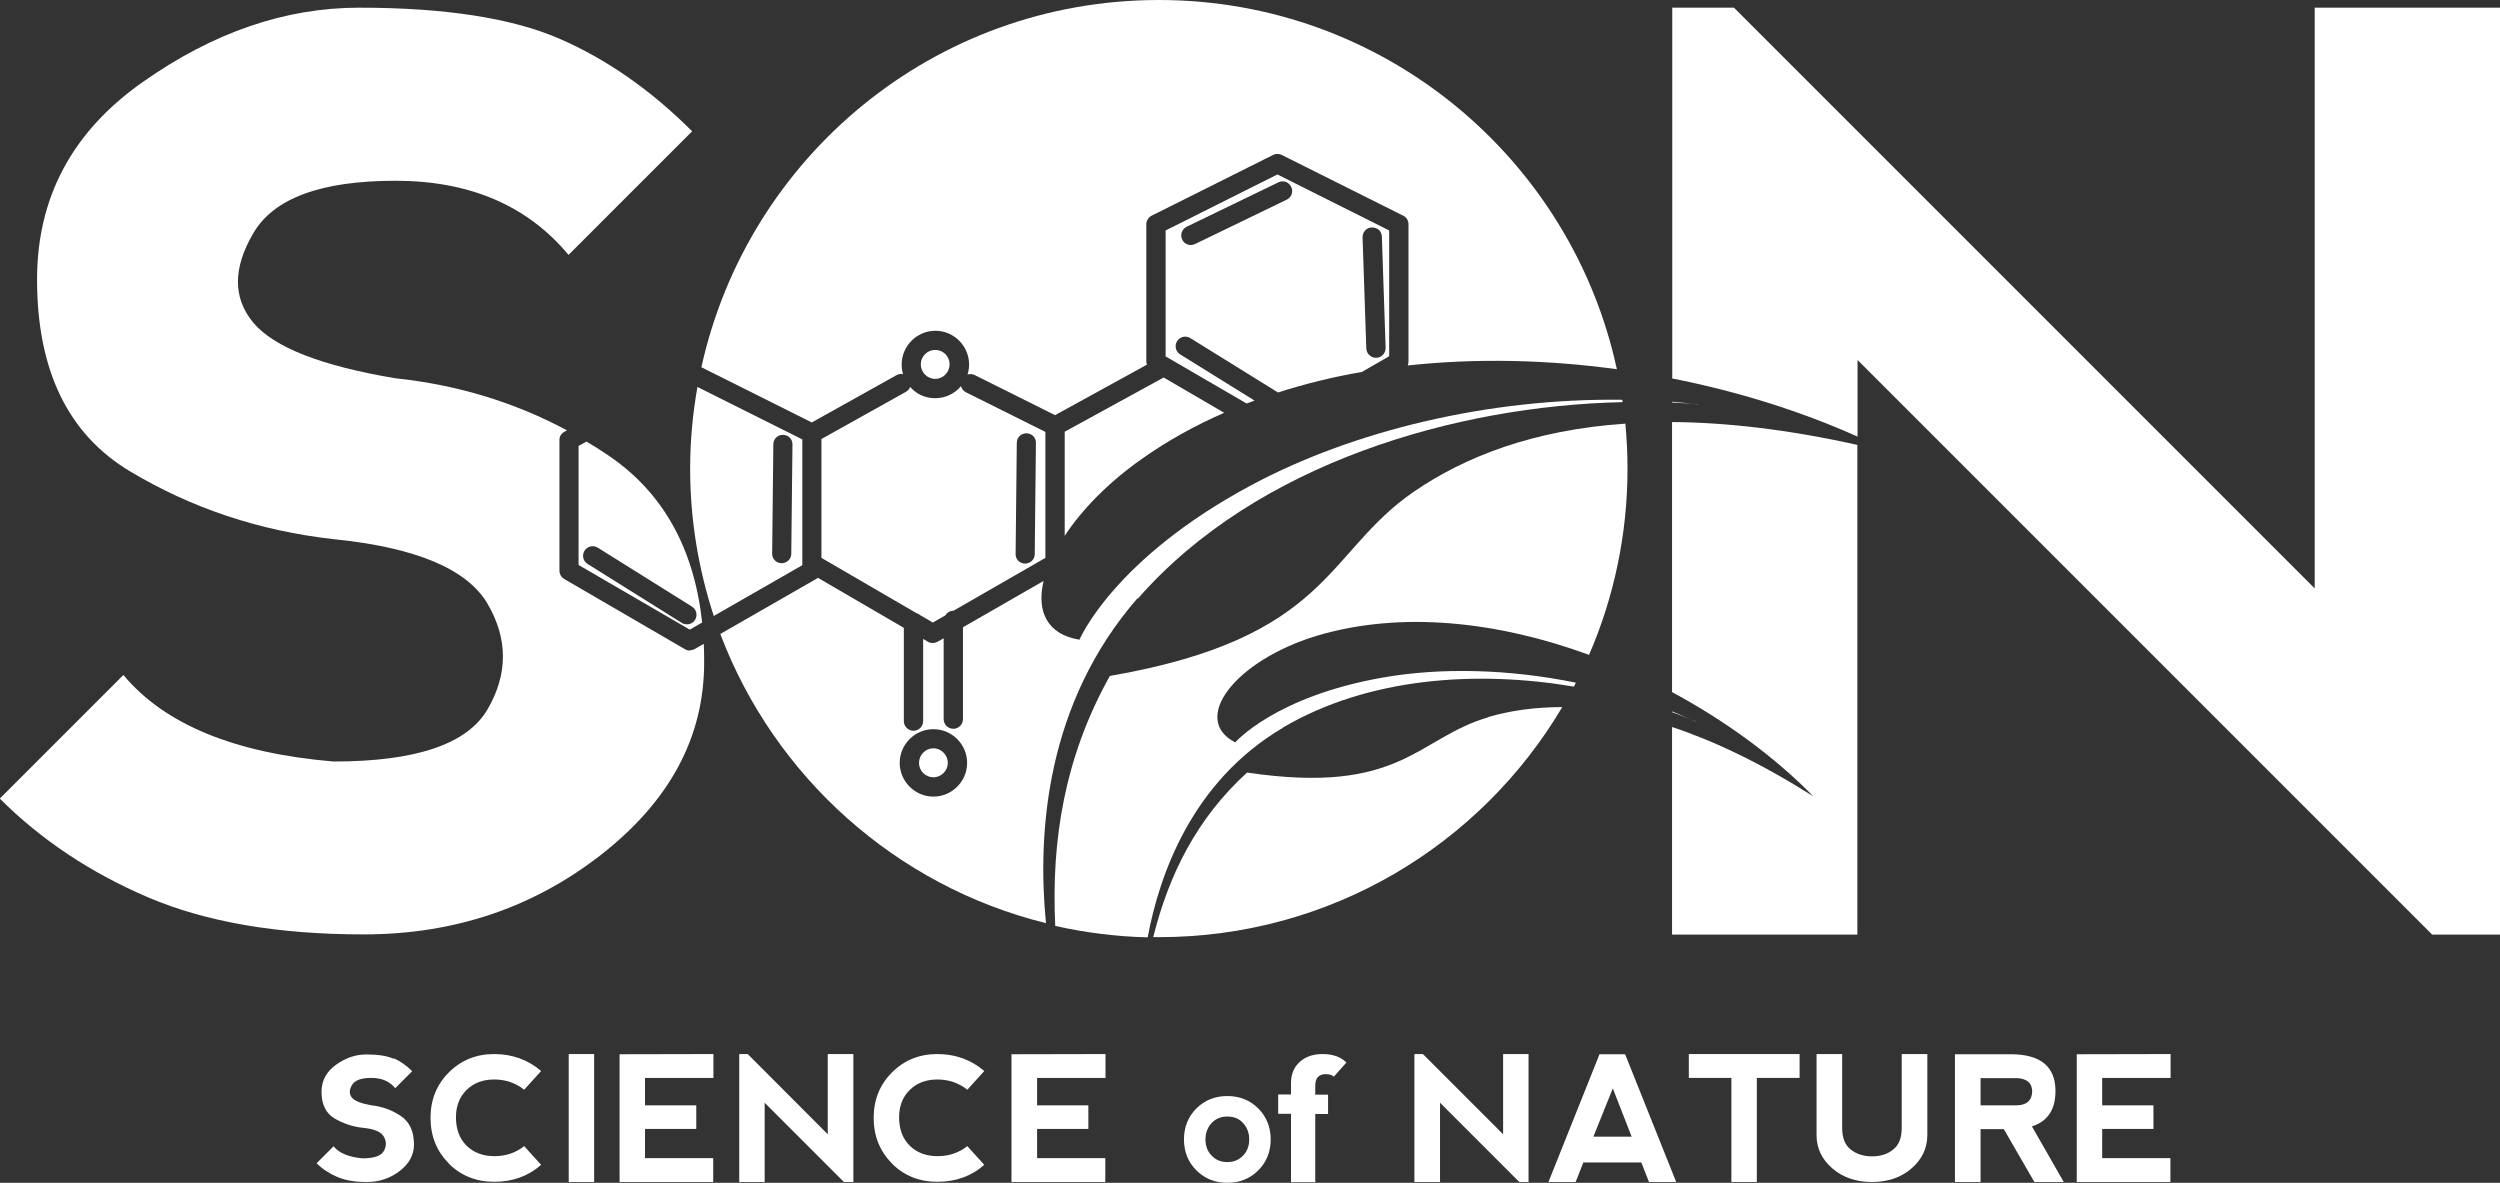
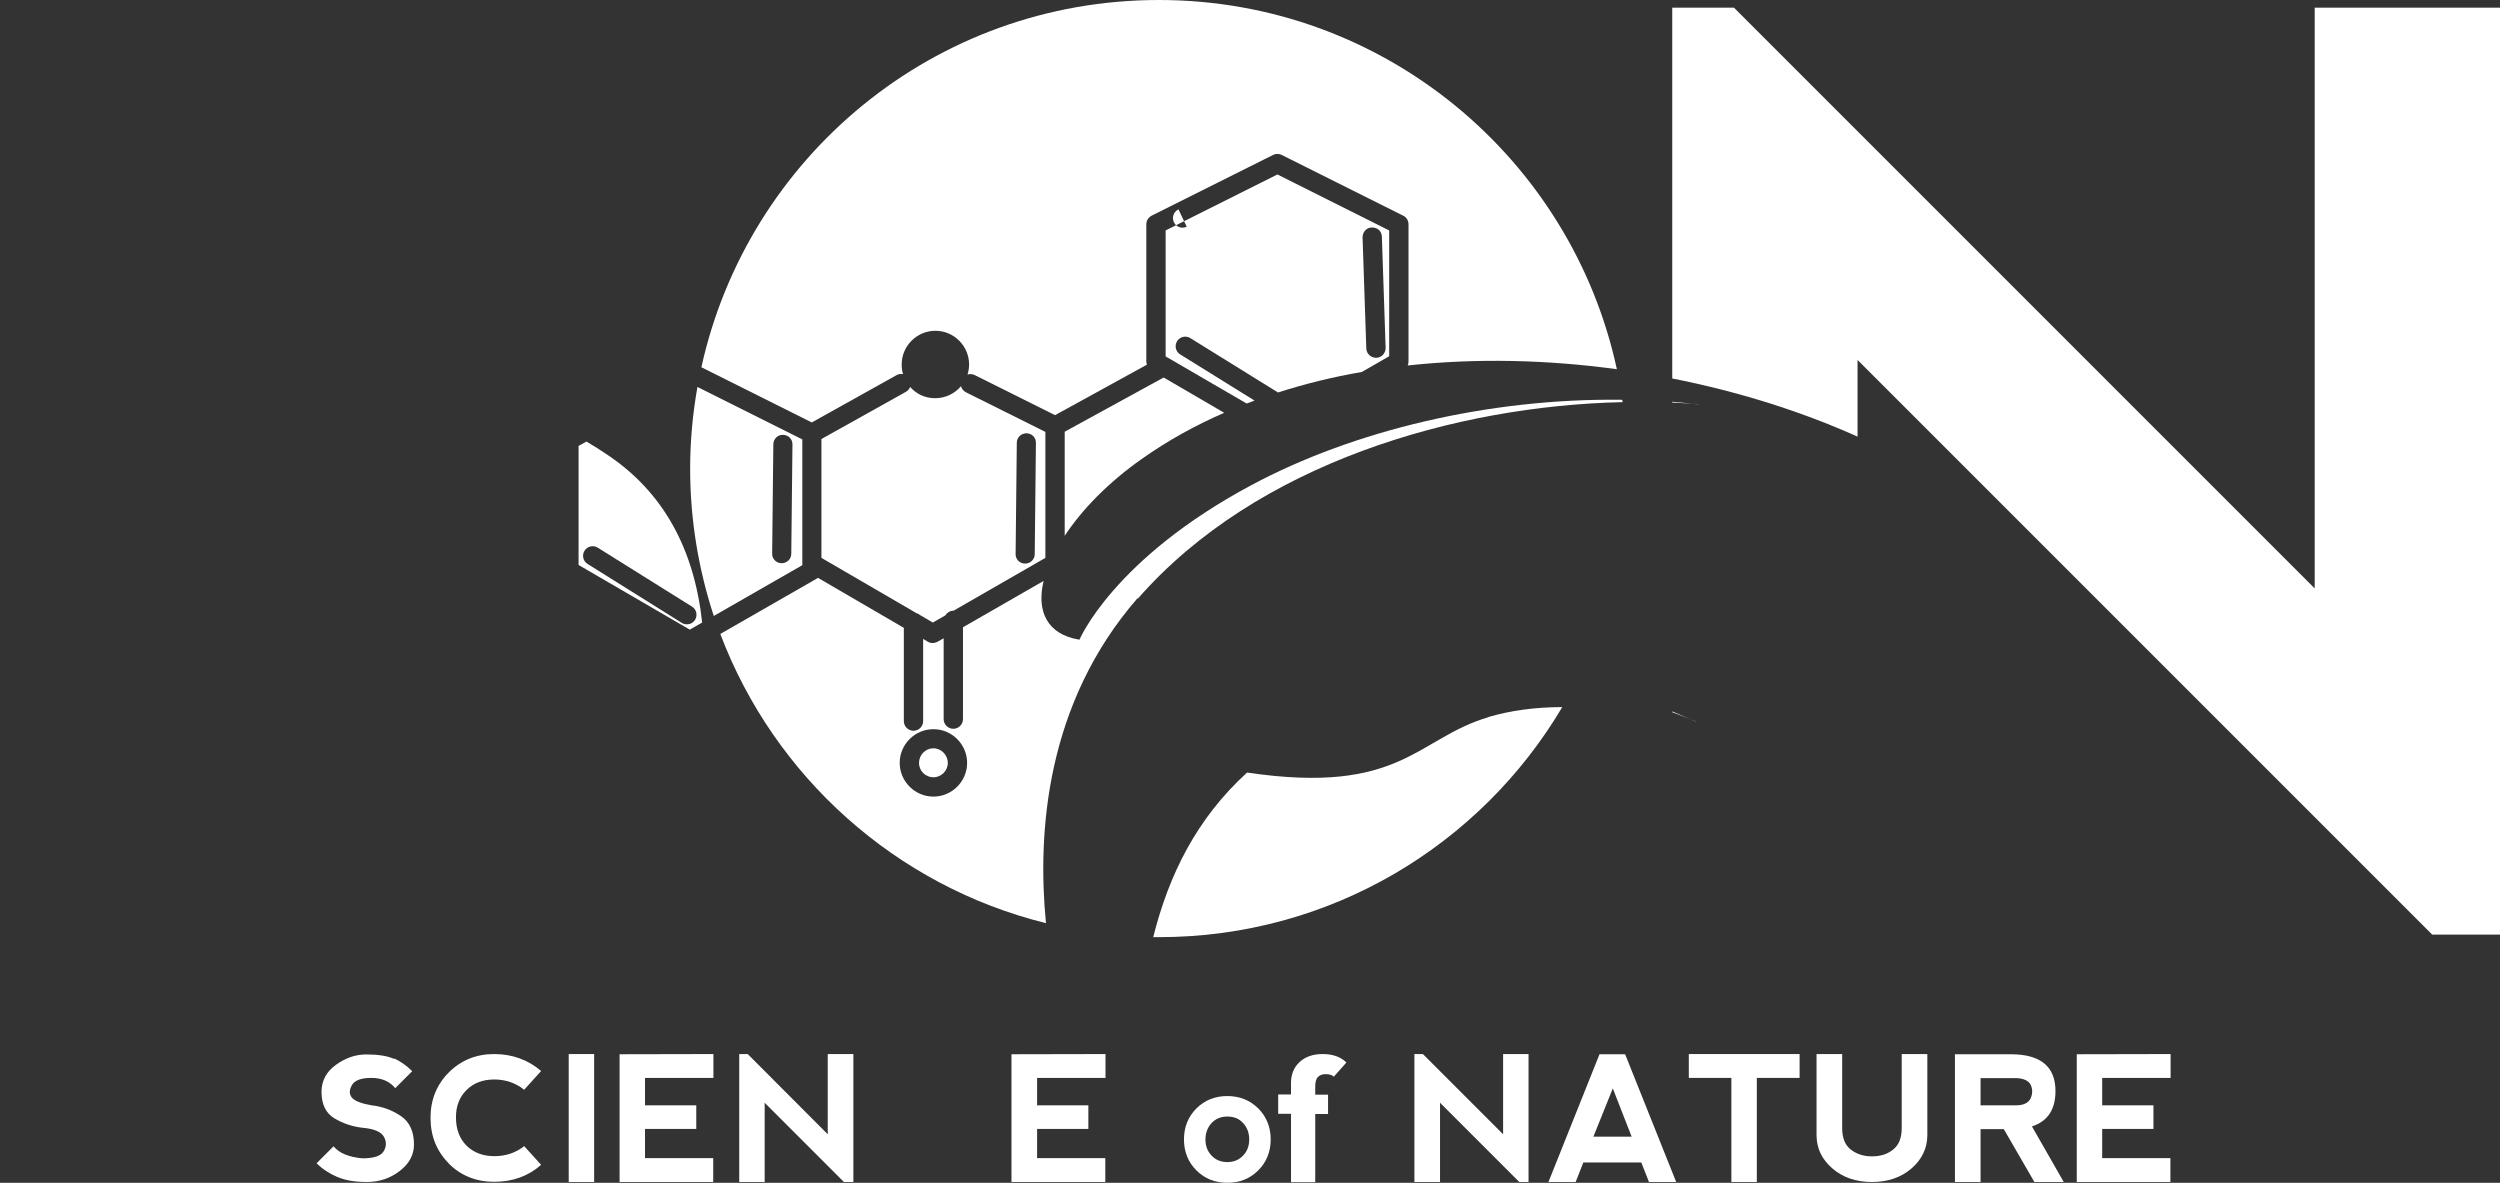
<svg xmlns="http://www.w3.org/2000/svg" id="Layer_2" viewBox="0 0 126.82 60">
  <rect x="0" y="0" width="126.82" height="60" fill="#333333" stroke="none" />
  <defs>
    <style>.cls-1{fill:#fff;}</style>
  </defs>
  <g id="Layer_1-2">
    <path class="cls-1" d="M19.98,53.69c.33.14.64.36.93.65l-.86.86c-.29-.35-.69-.52-1.21-.52s-.85.12-.99.37c-.14.25-.14.45,0,.63.14.17.48.3.99.39.55.06,1.04.24,1.49.54.45.3.67.79.67,1.45,0,.52-.24.97-.72,1.34-.48.37-1.03.56-1.67.56s-1.11-.09-1.51-.26c-.4-.17-.75-.4-1.04-.69l.86-.86c.29.35.78.55,1.47.61.58,0,.94-.12,1.08-.37.14-.24.14-.49,0-.73-.14-.25-.5-.4-1.08-.45-.52-.06-.99-.22-1.43-.48-.43-.26-.65-.71-.65-1.34,0-.57.25-1.03.74-1.38.49-.35,1-.52,1.52-.52.6,0,1.07.07,1.4.22" />
    <path class="cls-1" d="M22.77,59.02c-.62-.62-.93-1.39-.93-2.32,0-.91.31-1.68.93-2.3.62-.62,1.39-.93,2.3-.93s1.72.29,2.38.86l-.86.95c-.44-.35-.95-.52-1.52-.52-.58,0-1.05.18-1.41.54-.36.36-.53.82-.53,1.38,0,.6.18,1.08.54,1.44.36.35.83.53,1.41.53s1.08-.17,1.51-.51l.86.95c-.66.58-1.45.86-2.38.86-.92,0-1.69-.31-2.31-.93" />
    <rect class="cls-1" x="28.85" y="53.47" width="1.29" height="6.49" />
    <polygon class="cls-1" points="31.43 59.96 31.43 53.48 36.19 53.47 36.19 54.68 32.72 54.68 32.72 56.07 35.32 56.07 35.32 57.27 32.72 57.27 32.72 58.75 36.18 58.75 36.18 59.96 31.43 59.96" />
    <polygon class="cls-1" points="37.5 59.96 37.5 53.47 37.93 53.47 41.99 57.54 41.99 53.47 43.29 53.47 43.29 59.96 42.81 59.96 38.79 55.94 38.79 59.96 37.5 59.96" />
-     <path class="cls-1" d="M45.25,59.02c-.62-.62-.93-1.39-.93-2.32,0-.91.31-1.68.93-2.3.62-.62,1.39-.93,2.3-.93s1.72.29,2.38.86l-.86.95c-.44-.35-.95-.52-1.52-.52-.58,0-1.05.18-1.41.54-.36.36-.53.82-.53,1.38,0,.6.18,1.08.54,1.44.36.35.83.53,1.41.53s1.08-.17,1.51-.51l.86.95c-.66.58-1.45.86-2.38.86-.92,0-1.69-.31-2.31-.93" />
    <polygon class="cls-1" points="51.31 59.96 51.31 53.48 56.08 53.47 56.08 54.68 52.61 54.68 52.61 56.07 55.21 56.07 55.21 57.27 52.61 57.27 52.61 58.75 56.07 58.75 56.07 59.96 51.31 59.96" />
    <path class="cls-1" d="M62.26,58.95c.33,0,.59-.11.8-.33s.31-.49.31-.82-.1-.6-.31-.83-.47-.33-.8-.33-.59.11-.8.33c-.2.22-.31.5-.31.83s.1.6.31.82c.21.22.47.33.8.33M60.69,59.37c-.42-.42-.63-.95-.63-1.57s.21-1.15.63-1.57c.42-.42.95-.63,1.57-.63s1.15.21,1.57.63c.42.42.63.95.63,1.57s-.21,1.15-.63,1.57c-.42.42-.94.63-1.57.63s-1.15-.21-1.57-.63" />
    <path class="cls-1" d="M65.49,59.96v-3.46h-.65v-.98h.65v-.58c0-.43.14-.79.43-1.06.29-.27.68-.41,1.17-.41.52,0,.92.14,1.21.43l-.64.72c-.08-.09-.22-.13-.43-.13-.15,0-.28.05-.37.14-.1.09-.14.26-.14.49v.41h.65v.98h-.65v3.46h-1.22Z" />
    <polygon class="cls-1" points="71.75 59.96 71.75 53.47 72.18 53.47 76.25 57.54 76.25 53.47 77.54 53.47 77.54 59.96 77.07 59.96 73.05 55.94 73.05 59.96 71.75 59.96" />
    <path class="cls-1" d="M81.82,55.2l-.99,2.46h1.94l-.96-2.46ZM78.55,59.96l2.59-6.48h1.3l2.59,6.48h-1.38s-.39-.99-.39-.99h-2.94l-.39.99h-1.38Z" />
    <polygon class="cls-1" points="91.29 53.47 91.29 54.68 89.12 54.68 89.12 59.96 87.83 59.96 87.83 54.68 85.67 54.68 85.67 53.47 91.29 53.47" />
    <path class="cls-1" d="M93.45,53.47v3.76c0,.49.14.85.43,1.08.29.23.65.35,1.08.35s.79-.11,1.08-.35c.29-.23.43-.59.43-1.08v-3.76h1.3v4.11c0,.66-.27,1.23-.8,1.69-.53.46-1.2.69-2.01.69s-1.48-.23-2.01-.69c-.53-.46-.8-1.02-.8-1.69v-4.11h1.3Z" />
    <path class="cls-1" d="M100.47,56.07h1.82c.52,0,.79-.25.8-.71-.01-.43-.28-.65-.79-.67h-1.83v1.38ZM103.07,57.13l1.62,2.83h-1.49l-1.55-2.68h-1.18v2.68h-1.3v-6.48h2.83c1.51,0,2.27.62,2.27,1.87,0,.94-.4,1.53-1.19,1.79" />
    <polygon class="cls-1" points="105.35 59.96 105.35 53.48 110.11 53.47 110.11 54.68 106.64 54.68 106.64 56.07 109.24 56.07 109.24 57.27 106.64 57.27 106.64 58.75 110.1 58.75 110.1 59.96 105.35 59.96" />
    <path class="cls-1" d="M35.26,31.44c-.09.15-.25.23-.41.23-.09,0-.18-.02-.26-.07l-4.78-2.99c-.23-.14-.3-.44-.16-.67.14-.23.44-.3.67-.16l4.78,2.99c.23.14.3.44.16.67M30.87,23.11c-.37-.25-.74-.49-1.12-.71l-.4.22v6.04s5.64,3.28,5.64,3.28l.63-.36c-.41-3.77-1.99-6.6-4.75-8.47" />
-     <path class="cls-1" d="M34.99,33c-.08,0-.17-.02-.25-.07l-6.12-3.56c-.15-.09-.24-.25-.24-.42v-6.61c-.01-.18.08-.34.24-.43l.14-.08c-2.67-1.43-5.57-2.31-8.7-2.64-3.76-.63-6.16-1.57-7.21-2.82-1.04-1.25-1.04-2.77,0-4.54,1.04-1.78,3.45-2.66,7.21-2.66s6.69,1.25,8.78,3.76l6.27-6.27c-2.09-2.09-4.34-3.66-6.74-4.7-2.4-1.04-5.79-1.57-10.15-1.57-3.76,0-7.42,1.26-10.99,3.78C3.66,6.68,1.88,10.02,1.88,14.18c0,4.6,1.57,7.84,4.7,9.72,3.13,1.88,6.58,3.03,10.34,3.45,4.18.42,6.79,1.52,7.82,3.29,1.03,1.78,1.03,3.55,0,5.33-1.03,1.78-3.64,2.66-7.82,2.66-5.01-.42-8.57-1.88-10.66-4.39l-6.27,6.27c2.09,2.09,4.6,3.76,7.52,5.01,2.93,1.25,6.57,1.88,10.94,1.88,4.6,0,8.62-1.36,12.08-4.07,3.46-2.72,5.19-5.95,5.19-9.72,0-.32,0-.64-.02-.95l-.47.27c-.08.04-.16.06-.24.06" />
    <path class="cls-1" d="M86.14,20.51c-.44-.05-.87-.09-1.31-.13v.04c.44.02.88.05,1.31.08" />
    <path class="cls-1" d="M117.42.39v29.46L87.96.39h-3.13v18.81c3.35.66,6.55,1.67,9.4,2.95v-3.89l29.15,29.15h3.45V.39h-9.4Z" />
-     <path class="cls-1" d="M84.82,21.41v13.7c2.75,1.48,5.23,3.31,7.17,5.29-2.65-1.68-5.03-2.81-7.17-3.52v10.53h9.4v-24.84c-3.54-.79-6.66-1.14-9.4-1.16" />
    <path class="cls-1" d="M86.03,36.61c-.4-.18-.8-.35-1.2-.52v.04c.41.15.82.31,1.2.47" />
    <path class="cls-1" d="M57.95,23.26c1.29-.91,2.68-1.68,4.15-2.32l-3.07-1.79-5.02,2.75v5.28c.87-1.32,2.21-2.71,3.94-3.92" />
-     <path class="cls-1" d="M60.2,11.5l4.65-2.25c.24-.12.53-.02.65.23.12.24.02.53-.23.65l-4.65,2.25c-.07.03-.14.05-.21.05-.18,0-.36-.1-.44-.28-.12-.24-.01-.53.23-.65M69.6,11.54c.3,0,.49.2.5.47l.19,5.64c0,.27-.2.49-.47.5h-.02c-.26,0-.48-.21-.49-.47l-.19-5.64c0-.27.2-.5.47-.5M63.64,20.32l-3.77-2.34c-.23-.14-.3-.44-.16-.67.14-.23.44-.3.67-.16l4.45,2.76c1.37-.44,2.79-.79,4.25-1.04l1.39-.8v-6.38l-5.67-2.84-5.67,2.84v6.39l4.11,2.39c.13-.05.27-.1.4-.15" />
+     <path class="cls-1" d="M60.2,11.5l4.65-2.25l-4.65,2.25c-.07.03-.14.05-.21.05-.18,0-.36-.1-.44-.28-.12-.24-.01-.53.23-.65M69.6,11.54c.3,0,.49.2.5.47l.19,5.64c0,.27-.2.49-.47.5h-.02c-.26,0-.48-.21-.49-.47l-.19-5.64c0-.27.2-.5.47-.5M63.64,20.32l-3.77-2.34c-.23-.14-.3-.44-.16-.67.14-.23.44-.3.67-.16l4.45,2.76c1.37-.44,2.79-.79,4.25-1.04l1.39-.8v-6.38l-5.67-2.84-5.67,2.84v6.39l4.11,2.39c.13-.05.27-.1.4-.15" />
    <path class="cls-1" d="M39.72,22.06c.27,0,.49.22.48.49l-.06,5.54c0,.27-.22.48-.49.48h0c-.27,0-.49-.22-.48-.49l.06-5.54c0-.27.22-.49.49-.48M36.22,31.24l4.48-2.57v-6.38l-5.32-2.66c-.24,1.35-.37,2.73-.37,4.15,0,2.61.43,5.12,1.2,7.47" />
-     <path class="cls-1" d="M47.44,19.22c.4,0,.73-.33.73-.74s-.33-.73-.73-.73-.73.33-.73.73.32.74.73.74" />
    <path class="cls-1" d="M45.48,19.03c.1-.06.22-.07.33-.05-.05-.16-.07-.32-.07-.49,0-.94.77-1.71,1.71-1.71s1.71.77,1.71,1.71c0,.18-.03.35-.08.51.12-.04.25-.03.37.03l4.07,2.03,4.66-2.56s-.03-.1-.03-.15v-6.97c0-.18.1-.35.27-.44l6.16-3.08c.14-.07.3-.07.44,0l6.16,3.08c.17.08.27.25.27.44v6.97c0,.07-.02.13-.04.19,3.49-.38,7.1-.29,10.61.19C79.71,8.03,70.19,0,58.79,0s-20.86,7.97-23.21,18.63l5.6,2.8,4.3-2.4Z" />
    <path class="cls-1" d="M51.58,22.46c0-.27.22-.48.49-.48h0c.27,0,.49.22.48.49l-.06,5.64c0,.27-.22.48-.49.48h0c-.27,0-.49-.22-.48-.49l.06-5.64ZM46.51,31.11c.06.02.11.05.16.09l.65.38.63-.36c.09-.14.24-.24.42-.24h0l4.66-2.68v-6.39l-4.03-2.01c-.13-.07-.22-.18-.25-.31-.31.37-.78.61-1.31.61s-.96-.22-1.27-.57c-.04.1-.11.19-.22.25l-4.28,2.39v6.03s4.83,2.81,4.83,2.81Z" />
    <path class="cls-1" d="M75.51,36.38c-3.65,1.07-4.42,3.97-12.25,2.81-2.56,2.34-3.96,5.17-4.76,8.35.1,0,.19,0,.29,0,8.71,0,16.32-4.68,20.46-11.67-1.39,0-2.64.18-3.74.5" />
    <path class="cls-1" d="M47.35,40.41c-.94,0-1.71-.77-1.71-1.71s.77-1.71,1.71-1.71,1.71.77,1.71,1.71-.77,1.71-1.71,1.71M57.72,30.37c6.01-6.88,16.16-9.79,24.59-9.97,0-.04-.01-.08-.02-.12-6.76-.09-13.64,1.56-18.81,4.33-7.01,3.75-8.72,7.84-8.72,7.84-1.64-.26-2.19-1.44-1.82-2.98l-4.09,2.35v4.66c0,.27-.22.49-.49.49s-.49-.22-.49-.49v-4.1l-.32.18c-.08.04-.16.06-.24.06s-.17-.02-.25-.07l-.23-.14v4.17c0,.27-.22.49-.49.49s-.49-.22-.49-.49v-4.73l-4.36-2.54s-.04.04-.07.05l-4.88,2.8c2.74,7.24,8.91,12.79,16.52,14.67-.45-4.59,0-11.15,4.65-16.49" />
    <path class="cls-1" d="M47.35,37.96c-.4,0-.73.33-.73.74s.33.73.73.73.73-.33.73-.73-.33-.74-.73-.74" />
-     <path class="cls-1" d="M65.06,36.92c4.35-2.57,9.87-2.92,14.78-2.09.03-.07.07-.13.1-.2-3.39-.69-6.83-.78-9.79-.26-5.47.96-7.49,3.29-7.49,3.29-2.28-1.17-.02-4.14,4.11-5.4,4.32-1.3,9.26-.72,13.84.96,1.25-2.89,1.95-6.09,1.95-9.44,0-.77-.04-1.54-.11-2.29-4.7.32-8.16,1.69-10.74,3.46-4.5,3.1-4.23,7.4-15.41,9.34-2.28,4.08-2.98,8.29-2.77,12.68,1.52.34,3.08.54,4.69.58.59-3.18,2.25-7.91,6.84-10.62" />
  </g>
</svg>